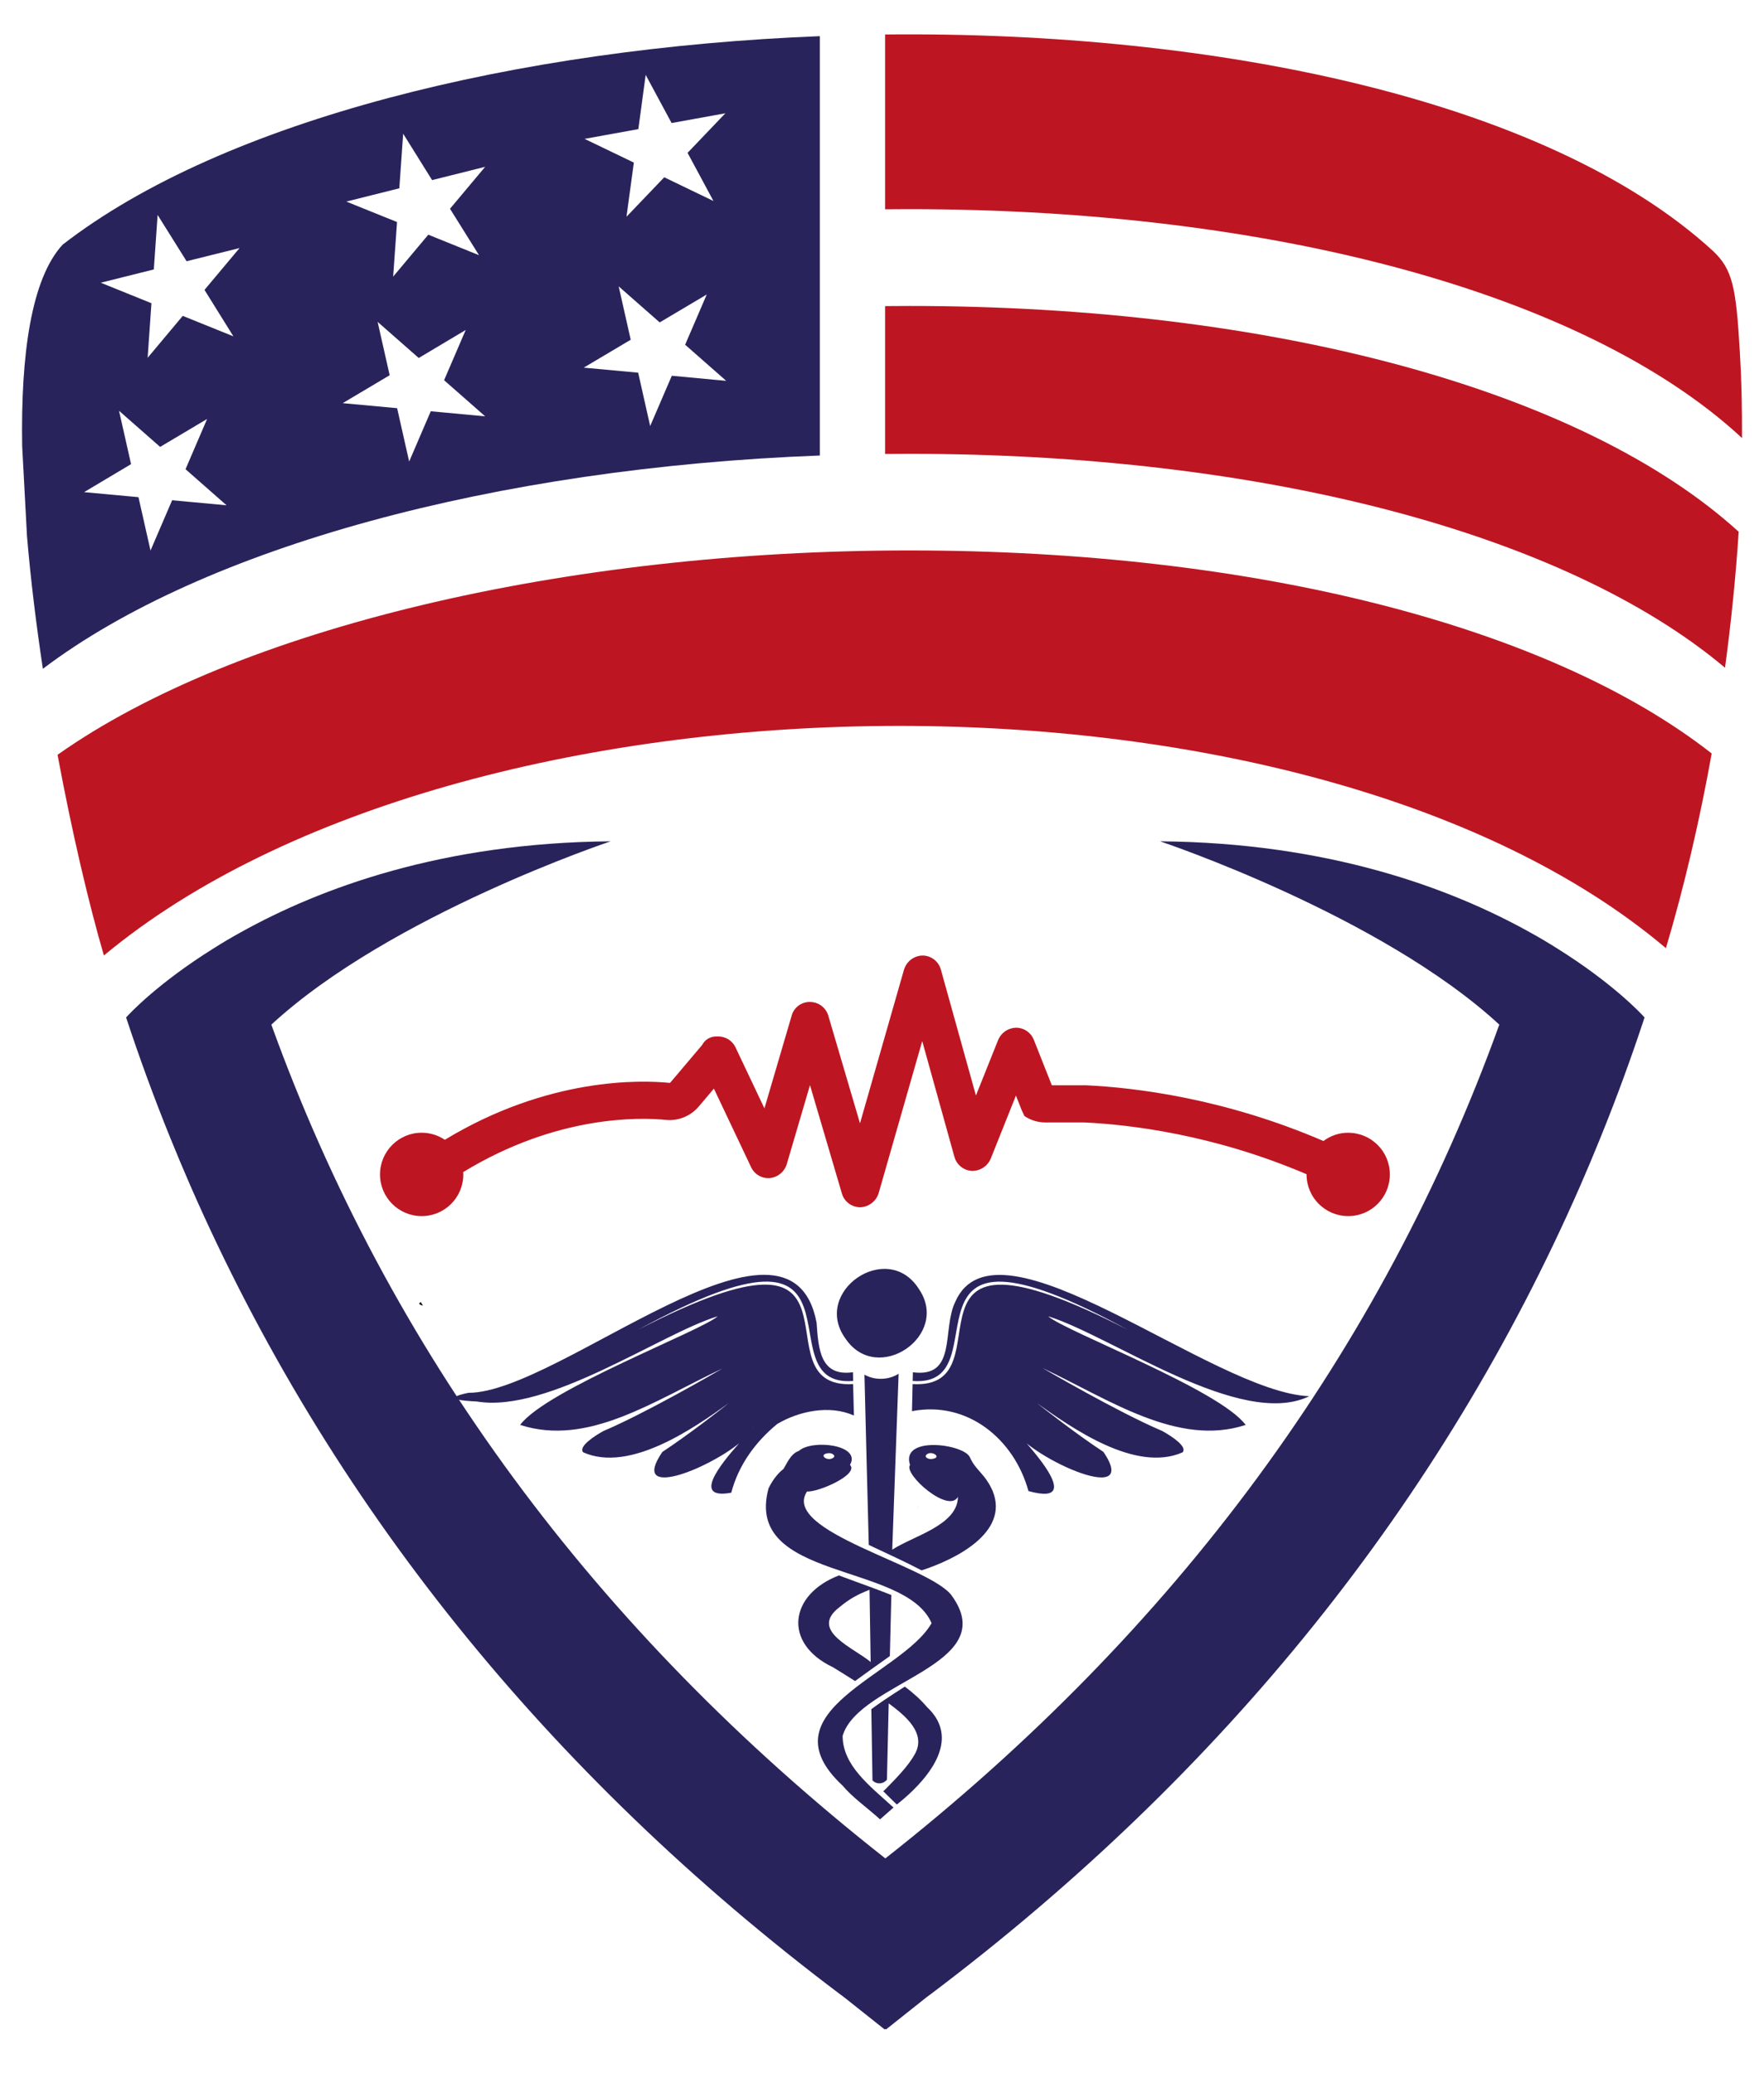
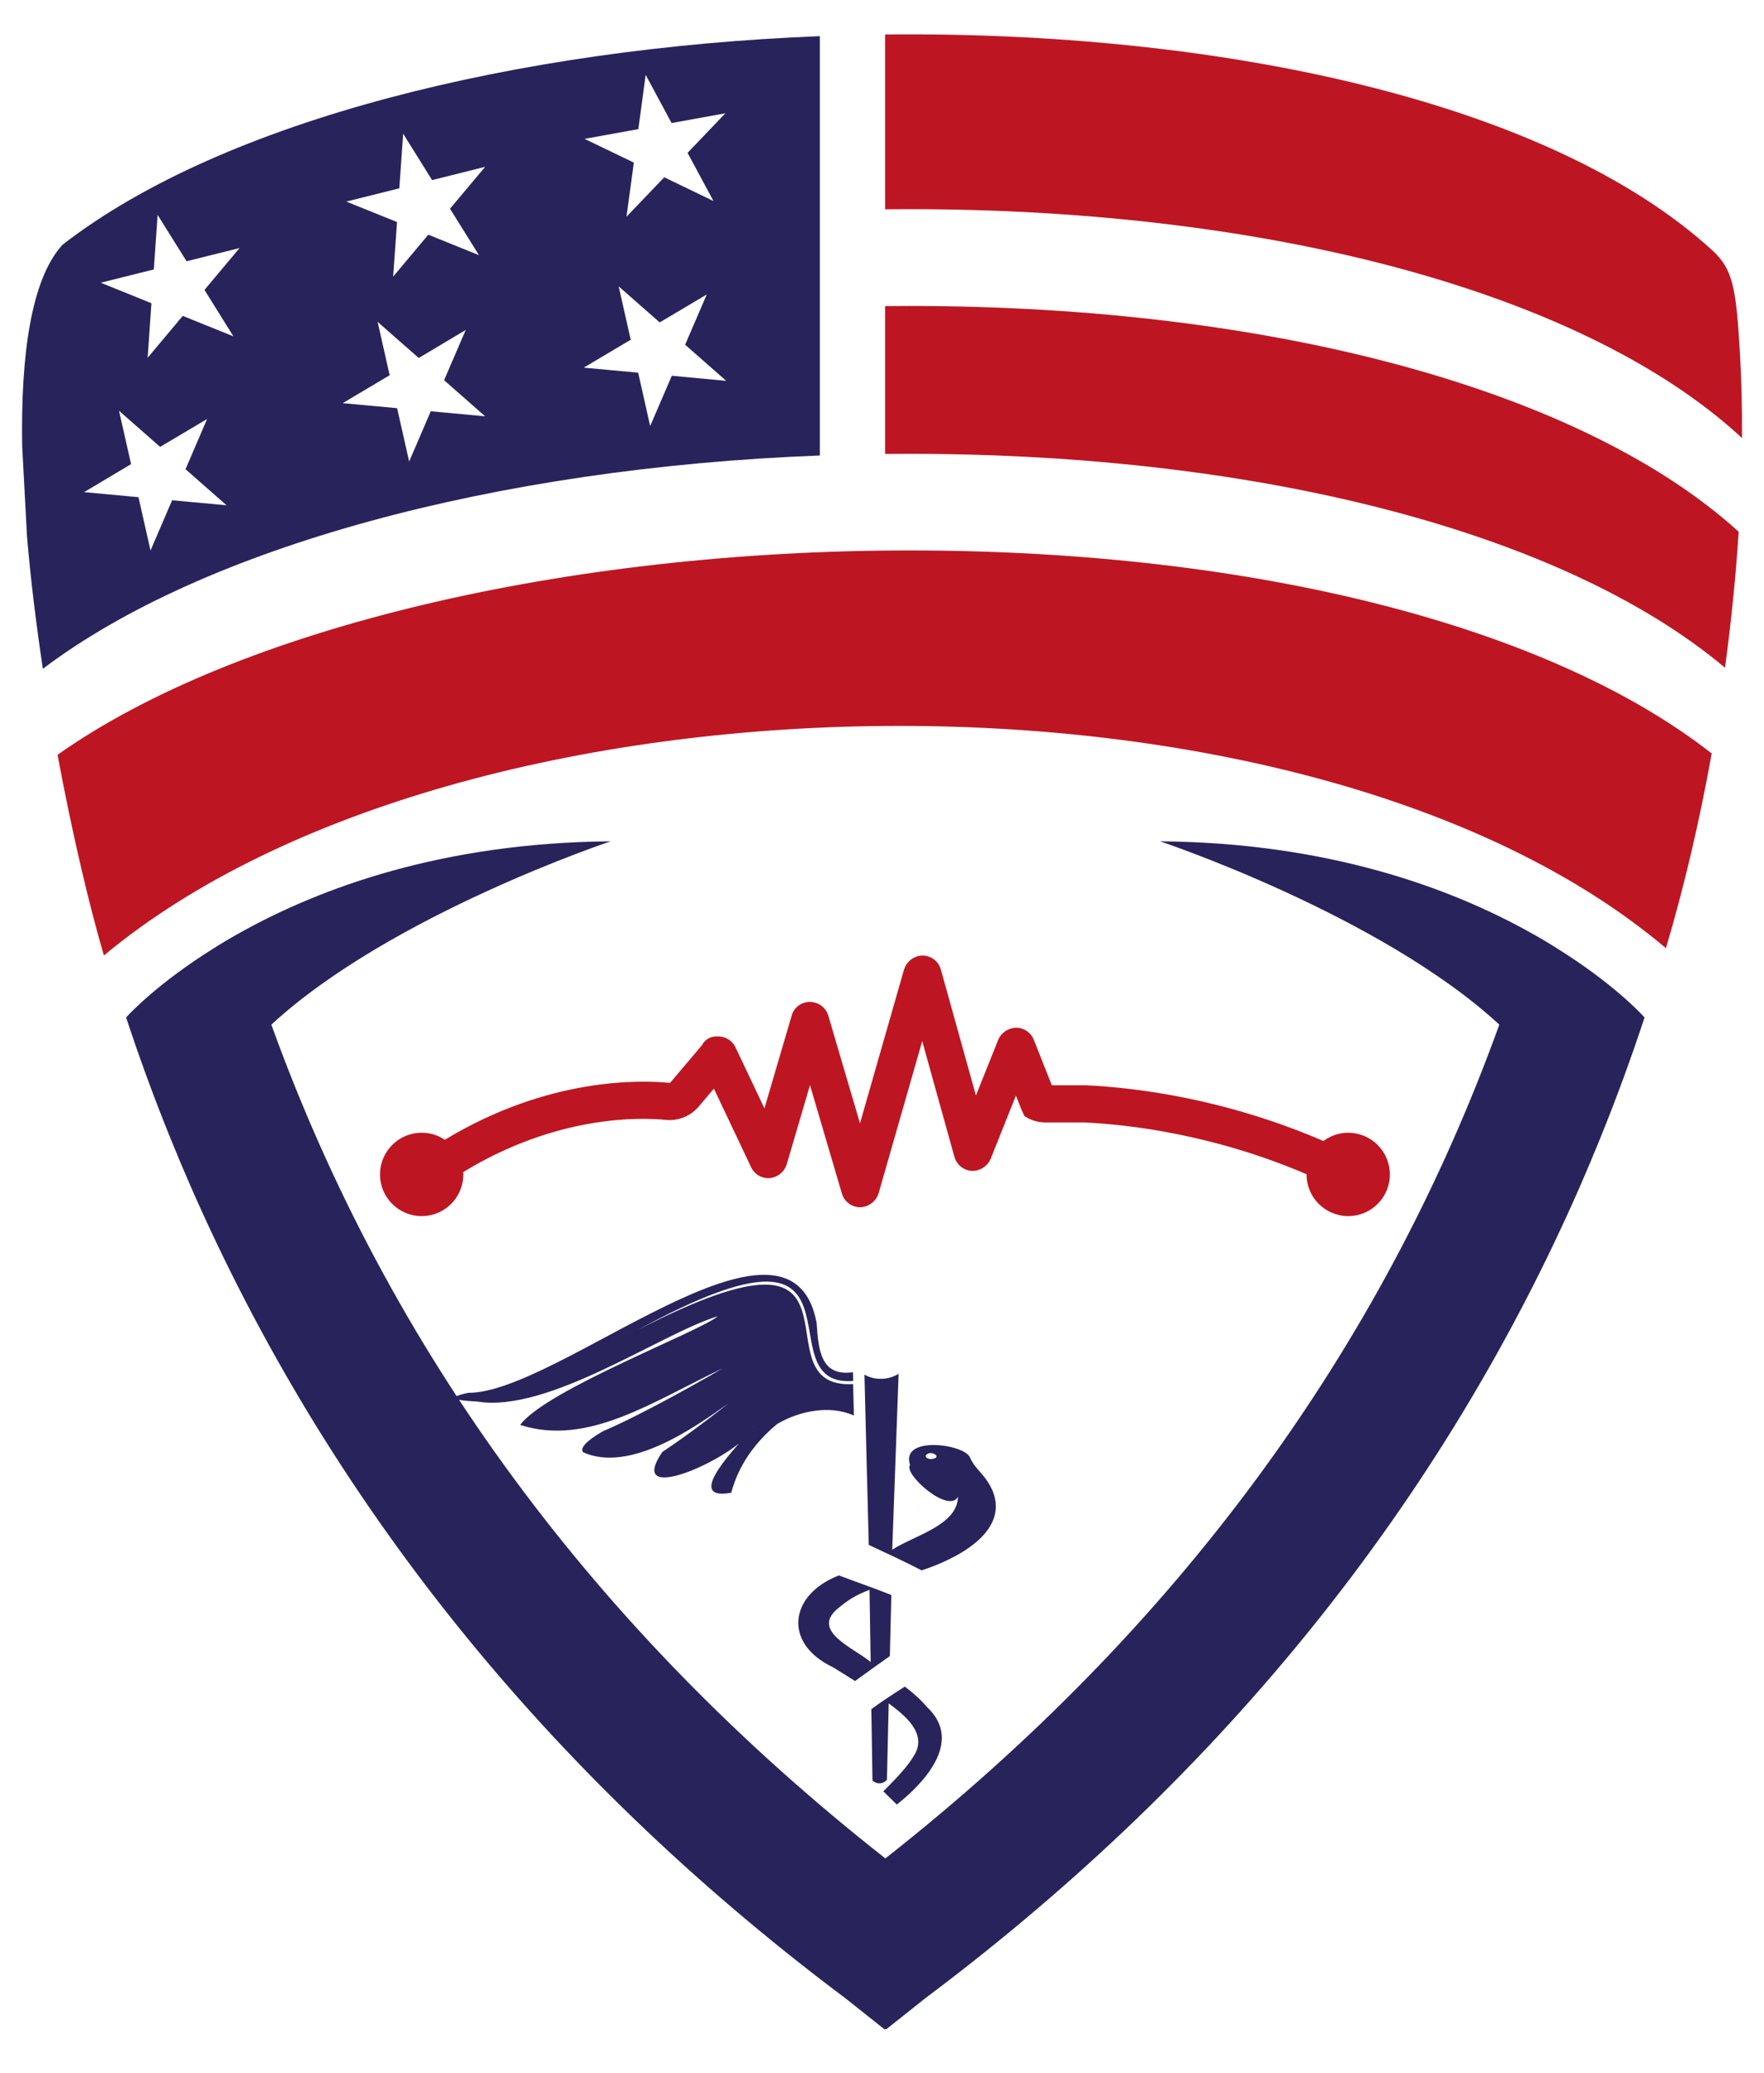
<svg xmlns="http://www.w3.org/2000/svg" width="40" height="47" viewBox="0 0 40 47" fill="none">
-   <path d="M9.589 29.607C9.505 29.585 9.481 29.559 9.542 29.527C9.557 29.553 9.573 29.581 9.589 29.607Z" fill="black" />
  <path d="M39.426 12.058C39.361 13.062 39.257 14.097 39.116 15.142C35.497 12.098 28.635 10.291 20.616 10.291C20.434 10.291 20.251 10.293 20.07 10.294V6.941C20.251 6.939 20.434 6.938 20.616 6.938C28.869 6.938 35.897 8.851 39.426 12.058Z" fill="#BD1622" />
  <path d="M39.501 9.934C39.482 9.917 39.465 9.9 39.447 9.883C35.926 6.664 28.886 4.743 20.616 4.743C20.434 4.743 20.251 4.744 20.07 4.746V0.782C27.599 0.703 35.098 2.27 38.828 5.677C39.294 6.105 39.366 6.52 39.452 7.974C39.49 8.595 39.504 9.254 39.501 9.934L39.501 9.934Z" fill="#BD1622" />
  <path d="M1.305 17.116C1.634 18.887 2.016 20.504 2.356 21.667C10.496 14.889 29.642 14.621 37.776 21.501C38.195 20.094 38.542 18.598 38.814 17.086C35.121 14.192 28.418 12.482 20.618 12.482C12.819 12.482 5.359 14.249 1.305 17.116L1.305 17.116Z" fill="#BD1622" />
  <path d="M1.42 5.548C0.71 6.318 0.468 8.037 0.503 10.121L0.612 12.157C0.695 13.142 0.821 14.162 0.972 15.166C4.62 12.407 11.227 10.61 18.59 10.329V0.82C11.745 1.089 5.078 2.713 1.42 5.548H1.42ZM14.475 2.927L14.641 1.698L15.229 2.79L16.448 2.569L15.591 3.466L16.178 4.558L15.062 4.02L14.206 4.915L14.373 3.687L13.256 3.149L14.475 2.928V2.927ZM3.903 11.344L3.413 12.484L3.14 11.274L1.907 11.16L2.972 10.525L2.699 9.315L3.631 10.134L4.696 9.501L4.207 10.64L5.137 11.458L3.903 11.344V11.344ZM5.293 7.627L4.144 7.163L3.348 8.113L3.434 6.876L2.285 6.411L3.488 6.11L3.574 4.874L4.231 5.924L5.432 5.625L4.637 6.574L5.292 7.626L5.293 7.627ZM9.768 9.326L9.278 10.466L9.005 9.256L7.771 9.142L8.836 8.509L8.563 7.299L9.495 8.118L10.56 7.483L10.07 8.622L11.002 9.441L9.768 9.326ZM10.205 4.735L10.862 5.787L9.712 5.322L8.915 6.273L9.003 5.035L7.853 4.571L9.055 4.27L9.142 3.032L9.798 4.084L11.001 3.783L10.204 4.734L10.205 4.735ZM15.234 8.521L14.743 9.661L14.471 8.451L13.236 8.337L14.302 7.704L14.029 6.494L14.959 7.311L16.026 6.678L15.536 7.817L16.467 8.636L15.234 8.521V8.521Z" fill="#29235C" />
  <path d="M20.812 34.181C20.815 34.179 20.818 34.178 20.821 34.176C20.818 34.174 20.815 34.173 20.812 34.172V34.181Z" fill="#29235C" />
-   <path d="M29.689 31.661C27.475 31.573 22.593 27.367 21.659 29.526C21.356 30.154 21.708 31.25 20.7 31.118C20.699 31.161 20.697 31.274 20.696 31.315C22.807 31.479 19.941 27.087 25.572 30.154C19.877 27.232 22.978 31.516 20.694 31.386C20.69 31.548 20.684 31.836 20.68 32C21.934 31.759 22.996 32.63 23.321 33.812C24.81 34.225 22.963 32.418 22.959 32.359C23.16 32.959 25.926 34.254 25.02 32.923C24.405 32.518 23.679 31.948 23.511 31.816C24.303 32.38 25.746 33.402 26.814 32.935C26.929 32.812 26.599 32.585 26.356 32.45C25.353 32.025 23.64 31.022 23.64 31.022C25.125 31.721 26.704 32.82 28.246 32.312C27.649 31.507 24.175 30.2 23.766 29.848C25.206 30.294 28.133 32.415 29.689 31.661H29.689Z" fill="#29235C" />
  <path d="M19.346 31.386C17.064 31.515 20.161 27.23 14.47 30.153C20.103 27.085 17.233 31.481 19.346 31.315C19.344 31.274 19.342 31.16 19.341 31.117C18.599 31.222 18.558 30.591 18.517 29.996C17.922 26.827 12.677 31.591 10.622 31.584C10.475 31.614 10.386 31.642 10.344 31.665C10.288 31.696 10.309 31.718 10.387 31.738C10.475 31.758 10.626 31.772 10.815 31.781C12.436 32.05 14.977 30.245 16.274 29.848C15.93 30.168 12.384 31.511 11.795 32.312C13.332 32.809 14.821 31.769 16.383 31.032C16.194 31.144 14.625 32.05 13.684 32.45C13.499 32.55 13.101 32.805 13.226 32.934C14.284 33.404 15.741 32.38 16.528 31.816C16.361 31.949 15.635 32.518 15.019 32.925C14.276 34.013 16.002 33.34 16.758 32.731C16.322 33.222 15.69 34.013 16.582 33.849C16.749 33.213 17.138 32.691 17.622 32.292C18.117 31.997 18.812 31.852 19.363 32.099C19.358 31.912 19.349 31.57 19.345 31.386L19.346 31.386ZM17.075 32.375C17.078 32.368 17.081 32.364 17.083 32.358C17.087 32.358 17.084 32.364 17.075 32.375Z" fill="#29235C" />
-   <path d="M19.175 30.359C19.897 31.421 21.562 30.283 20.834 29.226C20.121 28.105 18.395 29.291 19.175 30.359Z" fill="#29235C" />
  <path d="M19.809 36.014C19.549 35.918 19.291 35.826 19.023 35.725C17.897 36.157 17.746 37.266 18.888 37.807C19.056 37.91 19.222 38.014 19.389 38.12C19.636 37.938 19.919 37.738 20.178 37.554C20.189 37.109 20.2 36.614 20.212 36.169C20.097 36.123 19.959 36.071 19.809 36.014H19.809ZM19.038 36.443C19.27 36.252 19.43 36.165 19.717 36.05C19.726 36.581 19.735 37.159 19.743 37.689C19.366 37.367 18.333 36.977 19.038 36.443Z" fill="#29235C" />
  <path d="M22.515 33.822C22.331 33.404 22.134 33.359 21.994 33.048C21.865 32.743 20.412 32.548 20.636 33.22C20.478 33.423 21.511 34.336 21.722 33.942C21.715 34.589 20.713 34.826 20.232 35.141C20.274 33.96 20.333 32.341 20.377 31.152C20.146 31.297 19.838 31.306 19.602 31.172C19.629 32.307 19.671 33.899 19.7 35.033C20.096 35.221 20.502 35.403 20.898 35.61C21.647 35.368 22.884 34.762 22.514 33.822L22.515 33.822ZM21.116 33.086C21.06 33.088 20.96 33.054 21.002 32.993C21.111 32.868 21.399 33.059 21.116 33.086Z" fill="#29235C" />
  <path d="M21.027 38.717C20.88 38.542 20.699 38.382 20.518 38.246C20.36 38.344 20.19 38.458 20.047 38.553C19.94 38.625 19.845 38.694 19.758 38.758C19.766 39.279 19.775 39.851 19.784 40.373C19.784 40.373 19.785 40.373 19.785 40.374C19.871 40.463 20.014 40.462 20.098 40.371L20.112 40.358C20.124 39.792 20.138 39.18 20.152 38.626C20.515 38.896 21.019 39.298 20.742 39.782C20.595 40.046 20.334 40.311 20.108 40.543L20.029 40.621C20.056 40.645 20.08 40.668 20.104 40.694C20.181 40.769 20.258 40.846 20.336 40.921L20.337 40.919C20.452 40.829 20.573 40.725 20.69 40.611L20.7 40.601C21.243 40.07 21.684 39.337 21.027 38.716V38.717Z" fill="#29235C" />
-   <path d="M21.576 36.176C21.058 35.491 17.7 34.729 18.3 33.821C18.546 33.844 19.486 33.437 19.274 33.218C19.539 32.761 18.413 32.631 18.114 32.902C17.918 32.964 17.825 33.232 17.759 33.318C17.702 33.355 17.538 33.513 17.428 33.749C16.853 35.849 20.533 35.42 21.124 36.808C20.449 37.986 17.276 38.789 19.109 40.494C19.323 40.752 19.658 40.988 19.956 41.256L20.261 40.988C19.726 40.498 19.111 40.043 19.107 39.364C19.469 38.127 22.747 37.773 21.576 36.176V36.176ZM18.795 32.952C18.862 32.945 18.975 33.01 18.884 33.064C18.744 33.148 18.542 32.969 18.795 32.952Z" fill="#29235C" />
  <path d="M30.572 25.686C30.361 25.686 30.167 25.756 30.01 25.874C27.765 24.906 25.738 24.662 24.622 24.61H23.851L23.444 23.582C23.384 23.425 23.236 23.315 23.066 23.305C22.876 23.299 22.702 23.412 22.631 23.589L22.13 24.842L21.337 21.994C21.288 21.802 21.116 21.668 20.917 21.668C20.721 21.673 20.552 21.805 20.497 21.994L19.501 25.473L18.784 23.037C18.731 22.85 18.562 22.721 18.367 22.721H18.345C18.156 22.727 17.993 22.858 17.948 23.043L17.334 25.134L16.674 23.741C16.6 23.594 16.451 23.503 16.286 23.503L16.225 23.504C16.096 23.508 15.979 23.582 15.921 23.697C15.807 23.832 15.419 24.291 15.199 24.55C15.194 24.552 15.19 24.554 15.184 24.556C14.535 24.49 12.433 24.424 10.087 25.846C9.936 25.745 9.756 25.686 9.562 25.686C9.04 25.686 8.617 26.11 8.617 26.632C8.617 27.154 9.04 27.577 9.562 27.577C10.084 27.577 10.506 27.154 10.506 26.632C10.506 26.614 10.505 26.596 10.503 26.579C12.629 25.282 14.51 25.337 15.096 25.395C15.379 25.424 15.659 25.31 15.844 25.093C15.939 24.98 16.067 24.83 16.188 24.686L17.026 26.455C17.099 26.622 17.267 26.728 17.451 26.715C17.635 26.699 17.79 26.571 17.842 26.394L18.367 24.607L19.086 27.049C19.135 27.242 19.307 27.376 19.506 27.376C19.702 27.37 19.871 27.238 19.926 27.05L20.912 23.608L21.64 26.226C21.687 26.405 21.841 26.536 22.026 26.551C22.218 26.561 22.396 26.447 22.468 26.268L23.037 24.844L23.169 25.178L23.23 25.308C23.369 25.402 23.535 25.453 23.703 25.453H24.592C25.641 25.503 27.53 25.731 29.627 26.627C29.627 26.628 29.627 26.631 29.627 26.632C29.627 27.154 30.05 27.577 30.572 27.577C31.094 27.577 31.516 27.154 31.516 26.632C31.516 26.11 31.094 25.687 30.572 25.687L30.572 25.686Z" fill="#BD1622" />
  <path d="M37.289 23.068C37.289 23.068 37.285 23.065 37.282 23.062C37.203 22.973 36.559 22.287 35.313 21.509C35.12 21.386 34.913 21.263 34.691 21.141C32.886 20.135 30.114 19.109 26.305 19.078C26.305 19.078 31.302 20.745 33.998 23.235C31.333 30.618 26.662 36.962 20.076 42.142C13.489 36.962 8.818 30.618 6.153 23.235C8.849 20.745 13.847 19.078 13.847 19.078C10.037 19.109 7.265 20.135 5.46 21.141C5.238 21.263 5.031 21.386 4.838 21.509C3.592 22.288 2.948 22.973 2.869 23.062C2.866 23.065 2.864 23.067 2.862 23.068C2.861 23.07 2.859 23.071 2.859 23.071C3.154 23.965 3.486 24.878 3.863 25.807C4.009 26.166 4.159 26.526 4.318 26.89C7.446 34.04 12.4 40.208 19.043 45.218L19.087 45.25C19.09 45.253 19.117 45.271 19.152 45.299L20.059 46.02L20.076 46.008L20.092 46.02L20.999 45.299C21.035 45.271 21.061 45.253 21.064 45.25L21.108 45.218C27.751 40.208 32.705 34.04 35.833 26.89C35.992 26.526 36.142 26.166 36.288 25.807C36.665 24.878 36.997 23.966 37.292 23.071C37.292 23.071 37.29 23.07 37.289 23.068Z" fill="#29235C" />
</svg>